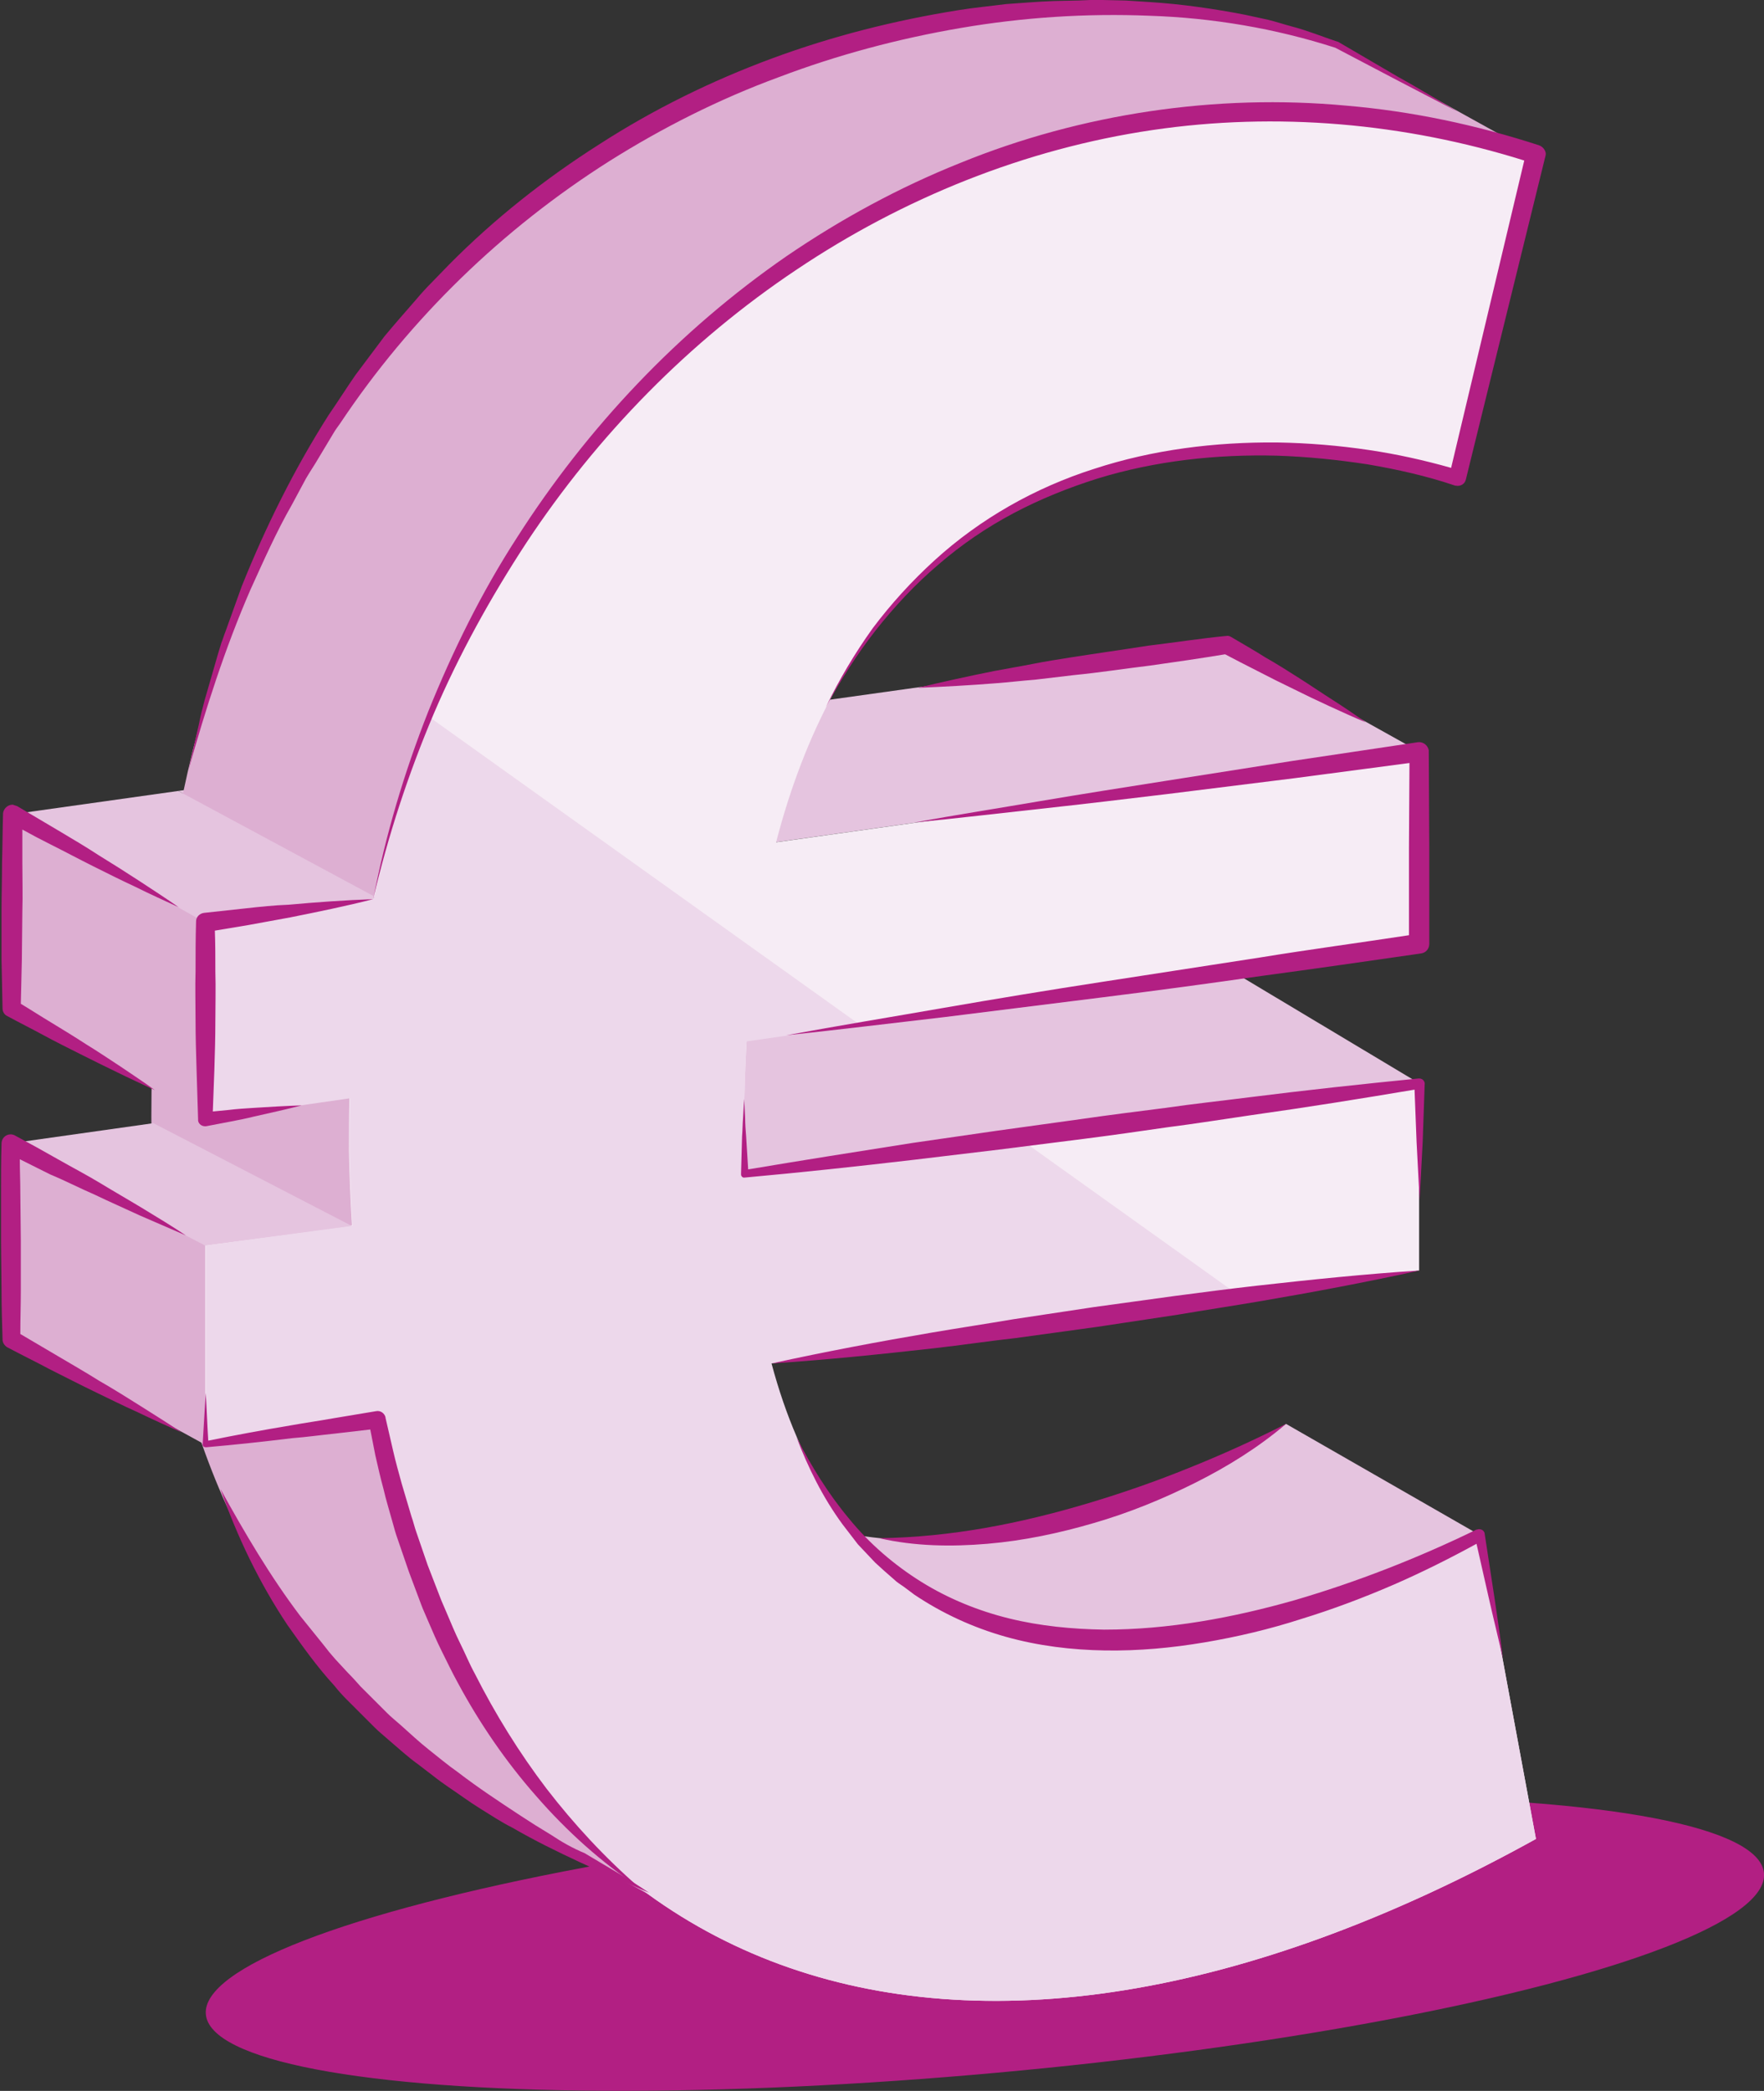
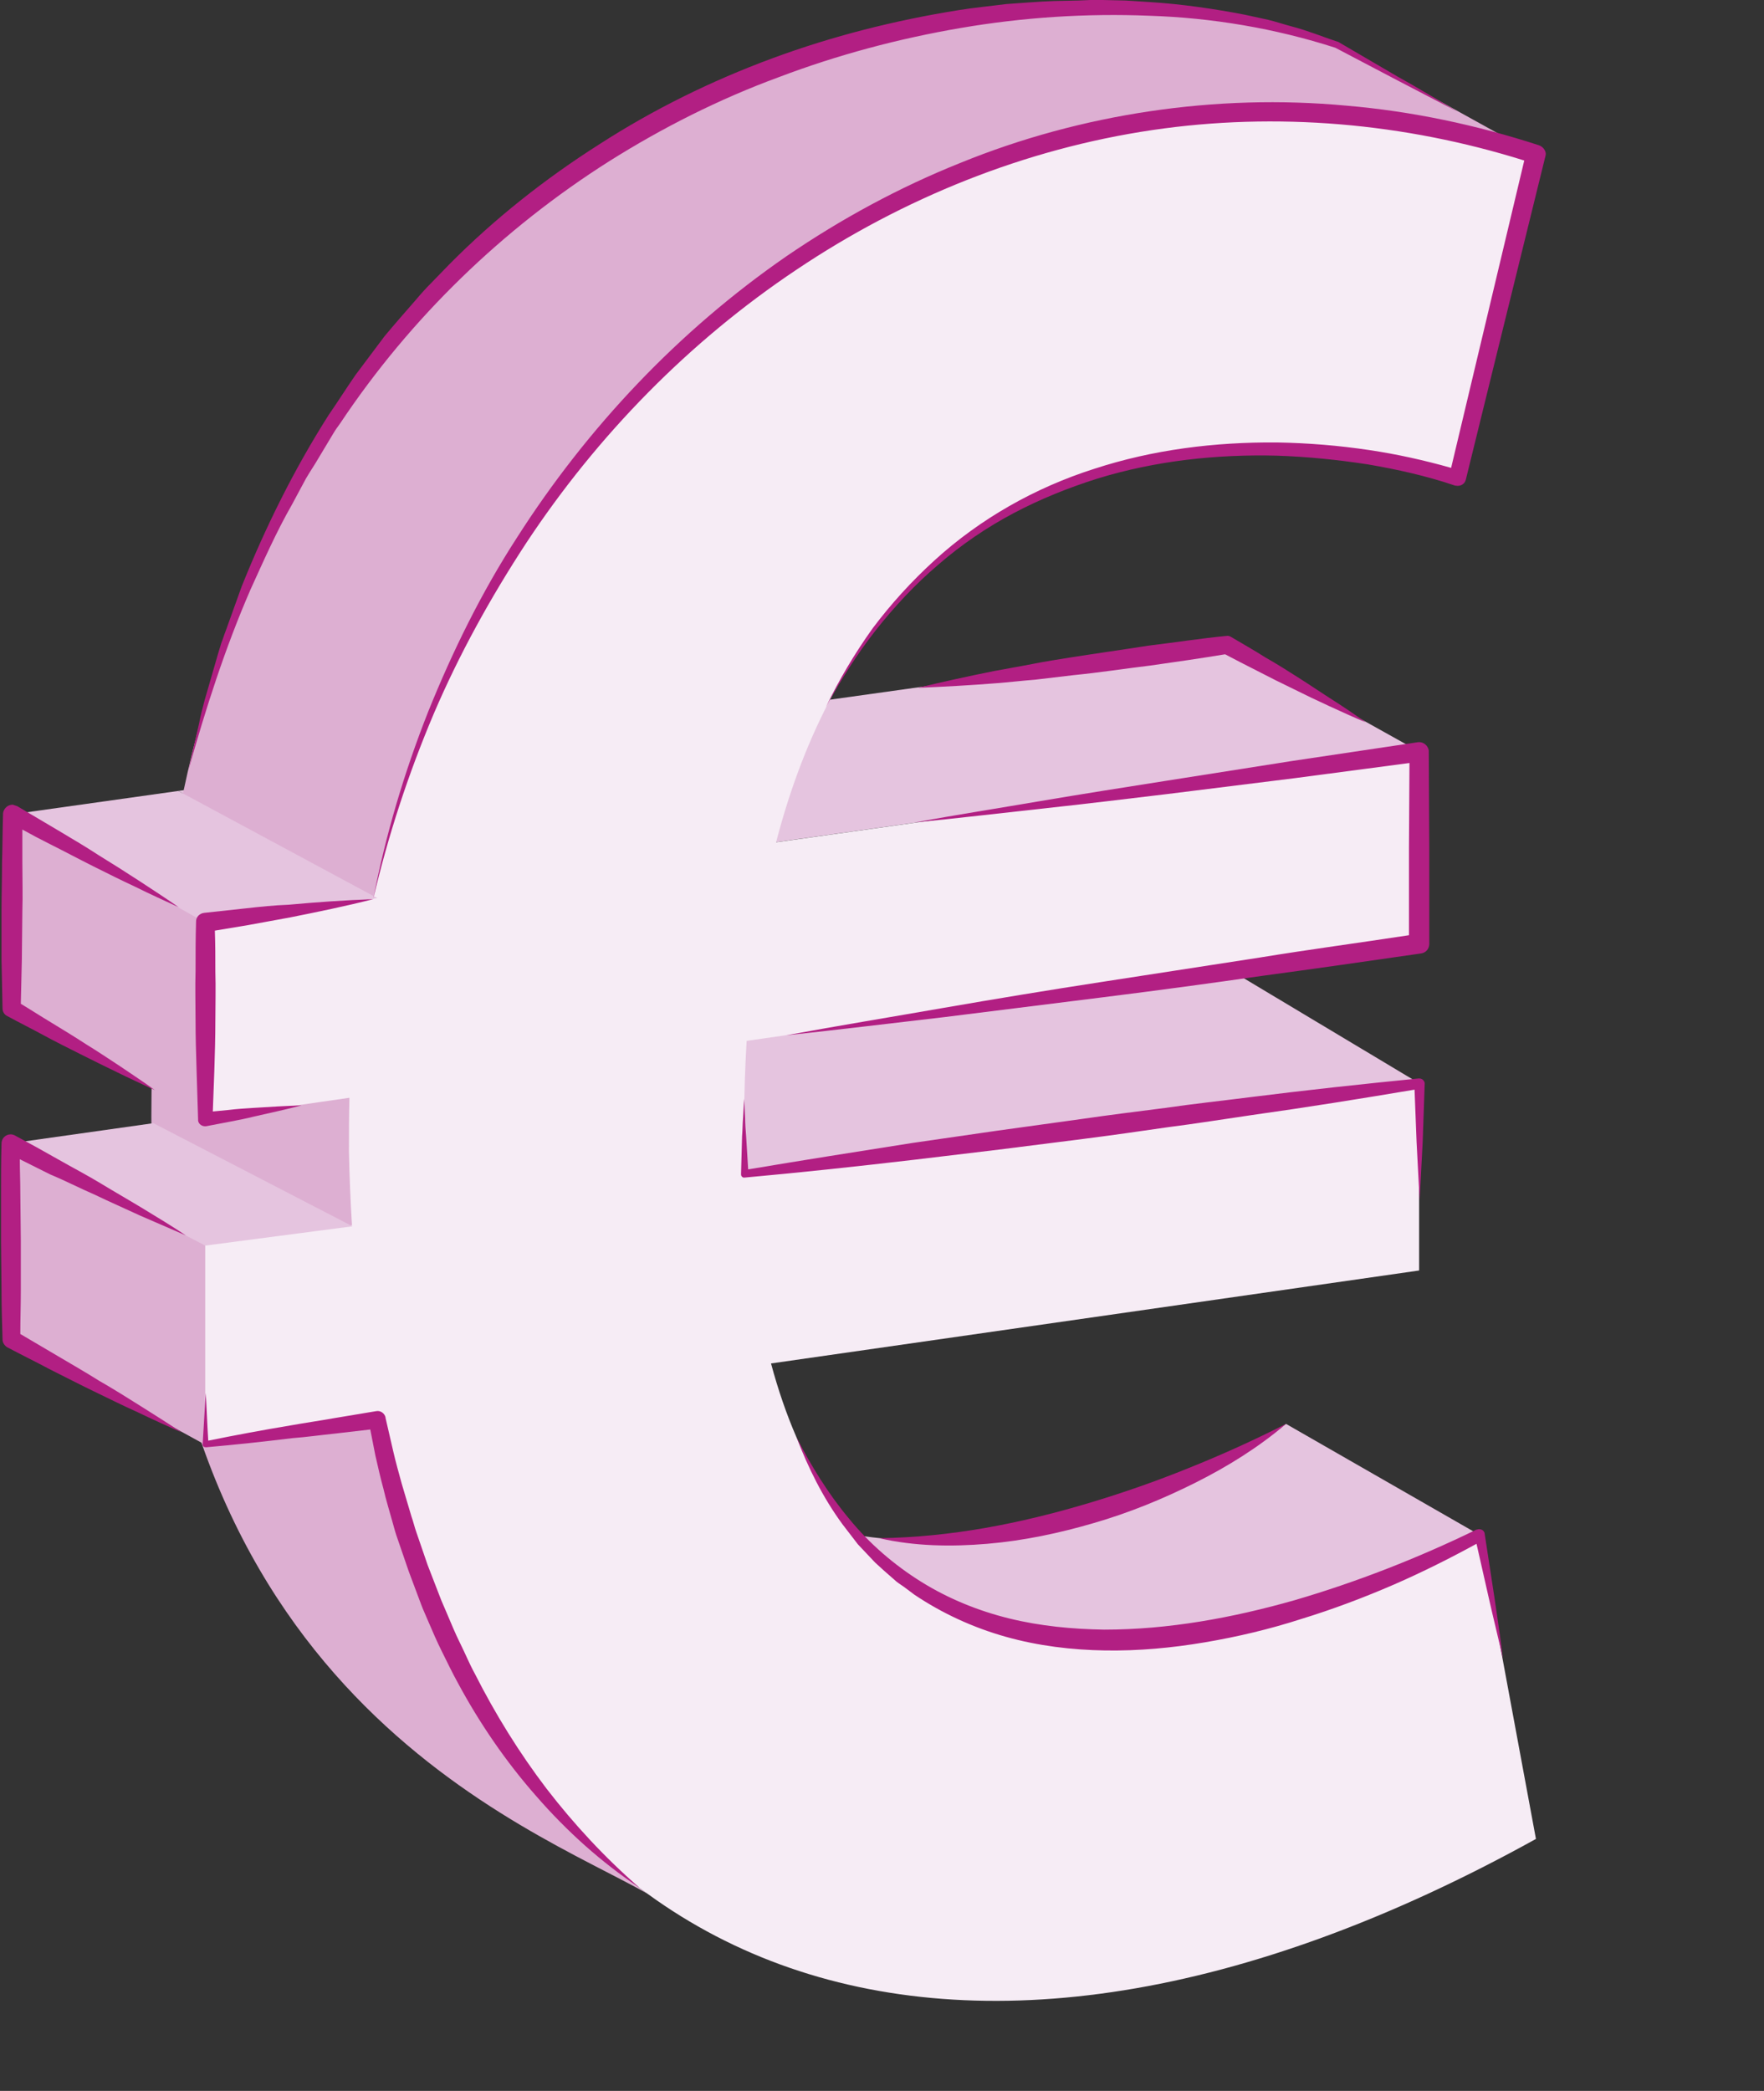
<svg xmlns="http://www.w3.org/2000/svg" version="1.1" id="Outlines" x="0px" y="0px" viewBox="0 0 347.3 411.6" style="enable-background:new 0 0 347.3 411.6;" xml:space="preserve">
  <rect x="0" y="0" width="347.3" height="411.6" fill="#333333" stroke="none" />
  <style type="text/css">
	.st0{fill:#B21F83;}
	.st1{fill:#E5C4DF;}
	.st2{fill:#DDAFD2;}
	.st3{fill:#F6ECF5;}
	.st4{fill:#EDD8EB;}
</style>
  <g>
-     <ellipse transform="matrix(0.996 -9.026644e-02 9.026644e-02 0.996 -33.749 19.064)" class="st0" cx="193.9" cy="382.6" rx="154" ry="25.5" />
    <polygon class="st1" points="35.1,155.7 74.3,176.8 279.5,148 241.5,126.8 35.1,155.7  " />
    <polygon class="st1" points="69.4,241.4 279.5,213.3 242.6,191.2 30.2,221.1  " />
    <path class="st1" d="M253.2,280.3l38,21.8l-32.4,45.6L130.1,326l21.3-29.7C181.7,313.2,230.6,295.6,253.2,280.3z" />
    <polygon class="st2" points="2.4,160.3 40.4,181.6 40.4,220.3 2.2,198.5  " />
    <polygon class="st2" points="1.9,225.1 40.4,245.2 40.4,284.4 2.1,263.4  " />
    <path class="st2" d="M302.4,30.4l-39-21.6C193-17.1,29.8,18.9,29.8,219.8c0,113.4,74.2,139.6,97.7,153l0,0   c-35.8-26-57.4-75.7-58.7-146.1C66.4,93.1,183-8.4,302.4,30.4z" />
    <path class="st3" d="M151.8,268.4l127.6-18.3v-36.7L146.7,231c-0.1-3.2-0.2-6.4-0.2-9.8c0-5.7,0.2-11.1,0.5-16.3l132.5-19.1V148   l-126.7,17.8c22.9-88.3,102.3-81.6,134.1-71.5l15.5-63.8C198.4-3.4,96.5,69.3,73.5,176.9l-33.1,4.6v38.7l28.4-4.1   c-0.1,3.5-0.1,7-0.1,10.5c0.1,5,0.3,9.8,0.6,14.6l-28.9,3.9v39.1l33.8-4.8C96.8,391.6,187.2,425.8,302.4,362l-11.1-59.9   C261.6,317.9,174.4,352.6,151.8,268.4z" />
    <polygon class="st1" points="35.1,155.7 35.1,155.7 2.4,160.3 40.4,181.6 74.3,176.8  " />
    <polygon class="st1" points="30.2,221.1 1.9,225.1 40.4,245.2 69.4,241.4  " />
-     <path class="st4" d="M200.4,223.9l-53.7,7.2c-0.1-3.2-0.2-6.4-0.2-9.8c0-5.7,0.2-11.1,0.5-16.3l22.4-3.2l-84.8-60.6   c-4.6,11.4-8.4,23.4-11,35.8l-33.1,4.6v38.7l28.4-4.1c-0.1,3.5-0.1,7-0.1,10.5c0.1,5,0.3,9.8,0.6,14.6l-28.9,3.9v39.1l33.8-4.8   C96.8,391.6,187.2,425.8,302.4,362l-11.1-59.9c-29.6,15.8-116.9,50.5-139.4-33.7l92.3-13.2L200.4,223.9z" />
    <g>
      <path class="st0" d="M211.4,132.9c5.1-0.5,10.2-1.3,15.2-1.9c4.9-0.7,9.8-1.4,14.6-2.2c2.1,1.1,4.2,2.2,6.4,3.3    c2.3,1.2,4.7,2.4,7,3.5c2.4,1.2,4.7,2.3,7.1,3.4c2.4,1.1,4.8,2.2,7.2,3.2c-2.1-1.5-4.3-3-6.5-4.4c-2.2-1.4-4.4-2.9-6.6-4.3    c-2.2-1.4-4.4-2.8-6.7-4.1c-2.2-1.4-4.5-2.7-6.7-4c-0.3-0.2-0.7-0.3-1-0.2l-0.1,0c-5.1,0.5-10.2,1.3-15.2,1.9    c-5.1,0.8-10.1,1.5-15.2,2.3c-2.5,0.4-5.1,0.8-7.6,1.3c-2.5,0.5-5,0.9-7.6,1.4c-5,1-10,2.1-15,3.3c5.1-0.2,10.3-0.5,15.4-0.9    c2.6-0.2,5.1-0.5,7.7-0.7C206.3,133.5,208.8,133.2,211.4,132.9z" />
      <path class="st0" d="M214.3,295.9c-13.4,4-27,6.7-41.2,6.9c7,1.6,14.2,1.7,21.3,1.1c7.1-0.6,14.2-2.1,21-4.1    c6.9-2,13.5-4.7,19.9-7.9c6.4-3.2,12.5-7,17.9-11.6c-6.3,3.2-12.7,6.1-19.2,8.7C227.6,291.6,221,293.9,214.3,295.9z" />
      <path class="st0" d="M0.5,198.5L0.5,198.5c0,0.6,0.3,1.2,0.9,1.5c2.4,1.3,4.8,2.5,7.2,3.8c2.4,1.3,4.8,2.5,7.2,3.7    c2.4,1.2,4.8,2.4,7.3,3.6c2.4,1.2,4.9,2.3,7.4,3.5c-2.2-1.6-4.5-3.1-6.7-4.6c-2.3-1.5-4.5-3-6.8-4.4c-2.3-1.5-4.6-2.9-6.9-4.3    c-2-1.2-4-2.5-6-3.7l0.2-8.6l0.1-9.6c0.1-3.2,0-6.4,0-9.6c0-2.2,0-4.3,0-6.5c1.8,1,3.7,2,5.5,2.9c2.8,1.4,5.6,2.9,8.4,4.3    c2.8,1.4,5.6,2.8,8.4,4.1c2.8,1.4,5.7,2.7,8.5,4c-2.6-1.8-5.2-3.5-7.8-5.2c-2.6-1.7-5.3-3.4-7.9-5c-2.6-1.7-5.3-3.3-8-4.9    c-2.7-1.6-5.4-3.2-8.1-4.8c-0.3-0.1-0.6-0.2-0.9-0.3c-1,0-1.8,0.8-1.9,1.7l0,0.1c-0.1,3.2-0.1,6.4-0.2,9.6c0,3.2-0.1,6.4-0.1,9.6    l0,9.6L0.5,198.5z" />
      <path class="st0" d="M18.7,235.2c2.9,1.4,5.9,2.7,8.9,4.1c3,1.3,6,2.6,9,3.9c-2.7-1.8-5.5-3.5-8.3-5.2c-2.8-1.7-5.6-3.3-8.4-5    c-2.8-1.7-5.7-3.2-8.5-4.8c-2.8-1.6-5.7-3.2-8.5-4.7c-0.2-0.1-0.5-0.2-0.8-0.2c-1,0-1.8,0.8-1.8,1.8l0,0.1    c-0.1,3.2-0.1,6.4-0.1,9.6l0,9.6l0.1,9.6c0,3.2,0.1,6.4,0.2,9.6l0,0.1c0,0.6,0.4,1.2,0.9,1.5c2.8,1.5,5.7,2.9,8.5,4.4    c2.8,1.4,5.7,2.9,8.6,4.3c2.9,1.4,5.7,2.8,8.6,4.1c2.9,1.4,5.8,2.7,8.7,4c-2.7-1.8-5.4-3.5-8.1-5.2c-2.7-1.7-5.4-3.4-8.2-5    c-2.7-1.7-5.5-3.3-8.2-4.9c-2.4-1.4-4.9-2.9-7.3-4.3c0-2.9,0.1-5.7,0.1-8.6l0-9.6l-0.1-9.6c0-2.2-0.1-4.4-0.1-6.6c2,1,4,2,6,3    C12.8,232.4,15.7,233.9,18.7,235.2z" />
      <path class="st0" d="M57.5,99.3l2.2-4.1c0.7-1.4,1.6-2.7,2.4-4l2.4-4l1.2-2c0.4-0.7,0.9-1.3,1.3-1.9c13.8-20.7,32-38.3,53-51.6    c10.5-6.6,21.6-12.2,33.3-16.5c11.6-4.4,23.6-7.6,35.9-9.7c12.3-2.1,24.7-2.9,37.1-2.4c12.4,0.4,24.8,2.5,36.6,6.3l12,6.3    c4,2.1,8.1,4.2,12.1,6.3c-3.9-2.3-7.8-4.7-11.8-6.9l-11.8-6.9c0,0-0.1,0-0.1,0c-3-1-5.9-2.2-9-3c-1.5-0.4-3-0.9-4.6-1.3l-4.6-1    c-6.2-1.2-12.5-2.1-18.8-2.5c-1.6-0.1-3.2-0.2-4.7-0.3L217.1,0l-2.4,0l-2.4,0.1l-4.7,0.1c-3.2,0.1-6.3,0.4-9.5,0.6    c-3.1,0.4-6.3,0.7-9.4,1.2C176.2,4,163.9,7.1,152,11.5c-11.9,4.4-23.3,10-34,16.9c-10.7,6.8-20.7,14.7-29.6,23.7l-3.3,3.4    c-1.1,1.1-2.2,2.3-3.2,3.5c-2.1,2.4-4.2,4.8-6.2,7.2L70,73.8c-1.8,2.6-3.5,5.3-5.3,7.9c-6.8,10.7-12.4,22-17.1,33.7l-3.2,8.9    c-0.3,0.7-0.5,1.5-0.8,2.2l-0.7,2.3l-1.3,4.5l-1.3,4.5c-0.4,1.5-0.8,3-1.1,4.6l-2.1,9.2c3.4-12.1,7.2-24,12.2-35.5    C51.9,110.4,54.4,104.7,57.5,99.3z" />
-       <path class="st0" d="M108.5,361.2l-3.1-1.9l-3.1-2c-4.1-2.7-8.2-5.4-12.1-8.4c-2-1.4-3.9-3-5.8-4.5c-1.9-1.5-3.7-3.2-5.5-4.8    c-0.9-0.8-1.9-1.6-2.7-2.4l-2.6-2.6l-2.6-2.6c-0.8-0.9-1.6-1.8-2.5-2.7l-2.5-2.7c-0.4-0.5-0.8-0.9-1.2-1.4l-1.1-1.4l-4.6-5.7    c-5.9-7.8-10.9-16.3-15.7-25c3.3,9.4,7.6,18.4,13.2,26.8c2.9,4.1,5.8,8.2,9.2,11.9c0.8,1,1.6,1.9,2.5,2.8l2.7,2.7l2.7,2.7    c0.9,0.9,1.9,1.7,2.8,2.5c1.9,1.6,3.7,3.3,5.8,4.8l3,2.3c1,0.8,2,1.5,3,2.2c2.1,1.4,4.1,2.9,6.2,4.2c2.1,1.3,4.2,2.7,6.4,3.8    c4.3,2.5,8.8,4.7,13.3,6.8c4.5,2.1,9.1,4,13.6,6c-4.1-2.8-8.4-5.2-12.7-7.8C112.7,363.8,110.6,362.6,108.5,361.2z" />
      <path class="st0" d="M216.9,193.3c-10.4,1.6-20.7,3.3-31.1,5.1c-10.3,1.8-20.7,3.5-31,5.4c10.4-1.1,20.9-2.4,31.3-3.6    c10.4-1.3,20.8-2.6,31.2-3.9c10.4-1.3,20.8-2.7,31.2-4.2c10.4-1.4,20.8-2.9,31.2-4.4c1-0.1,1.7-0.9,1.7-1.9l0,0    c0-6.3,0-12.6,0-18.9l-0.1-18.9l0,0c0-0.1,0-0.2,0-0.3c-0.2-1-1.1-1.7-2.1-1.6l-24.8,3.7l-24.8,3.9c-8.3,1.3-16.5,2.6-24.8,4    c-8.2,1.4-16.5,2.7-24.7,4.2c8.3-0.8,16.6-1.8,24.9-2.7c8.3-0.9,16.6-1.9,24.9-2.9l24.9-3.1l22.7-3l-0.1,16.7c0,5.7,0,11.5,0,17.2    c-9.8,1.5-19.6,2.8-29.4,4.4C237.7,190.1,227.3,191.7,216.9,193.3z" />
      <path class="st0" d="M196.7,226.3l16.6-2.1c5.5-0.7,11.1-1.5,16.6-2.3c5.5-0.7,11.1-1.6,16.6-2.4c10.7-1.5,21.3-3.2,32-5l0.4,10.3    c0.2,3.8,0.4,7.7,0.6,11.5c0.2-3.8,0.4-7.7,0.6-11.5l0.4-11.5c0,0,0-0.1,0-0.1c-0.1-0.5-0.5-0.9-1.1-0.9l-0.1,0    c-11.1,1.1-22.2,2.3-33.3,3.7c-5.5,0.7-11.1,1.3-16.6,2.1c-5.5,0.7-11.1,1.4-16.6,2.2l-16.6,2.3l-16.6,2.4    c-10.8,1.7-21.6,3.4-32.3,5.2l-0.4-6.5c-0.1-1.2-0.2-2.5-0.2-3.7l-0.2-3.7l-0.2,3.7c-0.1,1.2-0.1,2.5-0.2,3.7l-0.2,7.4l0,0.1    c0,0.4,0.4,0.7,0.7,0.6l0.1,0c11.1-1,22.2-2.2,33.3-3.5L196.7,226.3z" />
-       <path class="st0" d="M200,263.4l16-2.2l15.9-2.4c5.3-0.9,10.6-1.7,15.9-2.6c10.6-1.8,21.2-3.8,31.7-6.1c-10.8,0.7-21.4,1.8-32.1,3    c-5.3,0.6-10.7,1.3-16,2l-16,2.2l-15.9,2.4c-5.3,0.9-10.6,1.7-15.9,2.6c-10.6,1.8-21.2,3.8-31.7,6.1c10.8-0.7,21.4-1.8,32.1-3    C189.3,264.8,194.6,264,200,263.4z" />
      <path class="st0" d="M292.3,301.9c0-0.1,0-0.2-0.1-0.3c-0.2-0.5-0.9-0.7-1.4-0.5l-0.1,0c-11.5,5.6-23.5,10.3-35.8,13.9    c-12.3,3.5-24.9,5.8-37.5,5.8c-6.3-0.1-12.6-0.7-18.7-2.2c-6.1-1.5-12-3.9-17.3-7.2c-5.3-3.3-10.2-7.5-14.2-12.4    c-4.1-4.9-7.5-10.4-10.4-16.1c2.3,6,5.2,11.9,9.1,17.2c1,1.3,2,2.6,3,3.9l3.4,3.6c1.2,1.1,2.4,2.2,3.7,3.3c0.6,0.6,1.3,1,2,1.5    l2,1.5c5.5,3.7,11.6,6.5,18,8.3c6.4,1.8,13,2.6,19.6,2.7c6.6,0.1,13.1-0.5,19.6-1.6c6.5-1.1,12.8-2.6,19-4.6    c6.2-1.9,12.3-4.2,18.3-6.8c5.5-2.4,10.9-5.1,16.2-8l2.4,10.6c0.9,4,1.9,8,2.8,12c-0.5-4.1-1.1-8.2-1.7-12.2L292.3,301.9z" />
      <path class="st0" d="M66,282.2l6.9-0.8l1,5.1c0.5,2.2,1,4.4,1.6,6.6c0.5,2.2,1.2,4.4,1.8,6.6c0.3,1.1,0.6,2.2,1,3.3l1.1,3.2    l1.1,3.2c0.4,1.1,0.8,2.1,1.2,3.2l1.2,3.2c0.4,1.1,0.9,2.1,1.3,3.1c0.9,2.1,1.8,4.2,2.8,6.2c1,2,2,4.1,3.1,6.1    c4.3,8,9.5,15.6,15.5,22.4c6,6.9,12.8,13,20.3,18c-6.8-5.9-12.9-12.5-18.3-19.5c-5.4-7.1-10.1-14.7-14.1-22.6c-1.1-2-1.9-4-2.9-6    c-1-2-1.8-4-2.7-6.1c-0.4-1-0.9-2-1.3-3.1l-1.2-3.1l-1.2-3.1l-1.1-3.2l-1.1-3.2c-0.4-1.1-0.6-2.1-1-3.2c-0.6-2.1-1.3-4.3-1.9-6.4    c-0.6-2.2-1.2-4.3-1.7-6.5l-1.5-6.5l0-0.1c-0.2-0.8-1-1.4-1.9-1.2l-8.4,1.4c-2.8,0.5-5.6,0.9-8.4,1.4c-5.4,0.9-10.8,1.9-16.2,3    c-0.2-3.1-0.3-6.3-0.5-9.4c-0.2,3.4-0.4,6.7-0.6,10.1c0,0,0,0.1,0,0.1c0,0.3,0.3,0.5,0.6,0.5l0.1,0c5.7-0.5,11.3-1.1,17-1.8    C60.3,282.9,63.1,282.5,66,282.2z" />
      <path class="st0" d="M48.5,178.8l-8.3,0.9c-0.9,0.1-1.6,0.8-1.6,1.7l0,0.1c-0.1,3.2-0.1,6.5-0.1,9.7c-0.1,3.2,0,6.5,0,9.7    c0,3.2,0.1,6.5,0.2,9.7c0.1,3.2,0.2,6.5,0.3,9.7l0,0.1c0,0.1,0,0.1,0,0.2c0.1,0.7,0.8,1.2,1.6,1.1c1.6-0.3,3.1-0.6,4.7-0.9    c1.6-0.3,3.1-0.6,4.7-1c3.1-0.7,6.3-1.4,9.4-2.2c-3.2,0.1-6.4,0.3-9.6,0.5c-1.6,0.1-3.2,0.2-4.8,0.4c-1,0.1-2.1,0.2-3.1,0.3    c0.1-2.7,0.2-5.4,0.3-8.1c0.1-3.2,0.2-6.5,0.2-9.7c0-3.2,0.1-6.5,0-9.7c0-2.7,0-5.4-0.1-8.1l6.6-1.1c2.7-0.5,5.5-1,8.2-1.5    c5.5-1.1,10.9-2.2,16.4-3.6c-5.6,0.2-11.2,0.6-16.7,1.1C54,178.2,51.2,178.5,48.5,178.8z" />
      <path class="st0" d="M303,28.6L303,28.6c-12.3-4-25-6.7-37.9-7.8c-12.9-1.2-25.9-0.8-38.7,1.1c-12.8,1.9-25.4,5.3-37.4,10.2    c-12,4.8-23.4,11-34.1,18.3c-21.3,14.7-39.3,33.8-53.1,55.4c-7,10.8-12.7,22.4-17.5,34.3c-4.7,11.9-8.4,24.3-10.8,36.8    c2.9-12.4,6.9-24.6,11.9-36.4c5-11.7,11.2-22.9,18.2-33.6c14-21.2,32.1-39.7,53.2-53.8c21-14.1,45-23.8,70.1-27.5    c24.4-3.6,49.6-1.4,73.2,6l-14.4,60.5c-5.3-1.5-10.7-2.7-16.1-3.5c-6-0.9-12.1-1.4-18.2-1.5c-12.2-0.1-24.4,1.4-36,5.2    c-11.6,3.7-22.4,9.8-31.4,18c-4.5,4.1-8.6,8.6-12.2,13.4c-3.5,4.9-6.6,10.1-9.2,15.5c2.9-5.3,6.1-10.4,9.8-15.1    c3.7-4.7,7.8-9.1,12.4-13c4.5-3.9,9.5-7.3,14.8-10.1c5.3-2.8,10.8-5,16.5-6.8c11.4-3.5,23.4-4.8,35.3-4.5c6,0.2,11.9,0.8,17.8,1.7    c5.9,1,11.7,2.3,17.3,4.2c0,0,0.1,0,0.1,0c0.9,0.2,1.8-0.3,2-1.2l0,0l15.7-63.8C304.5,29.9,303.9,28.9,303,28.6z" />
    </g>
  </g>
</svg>